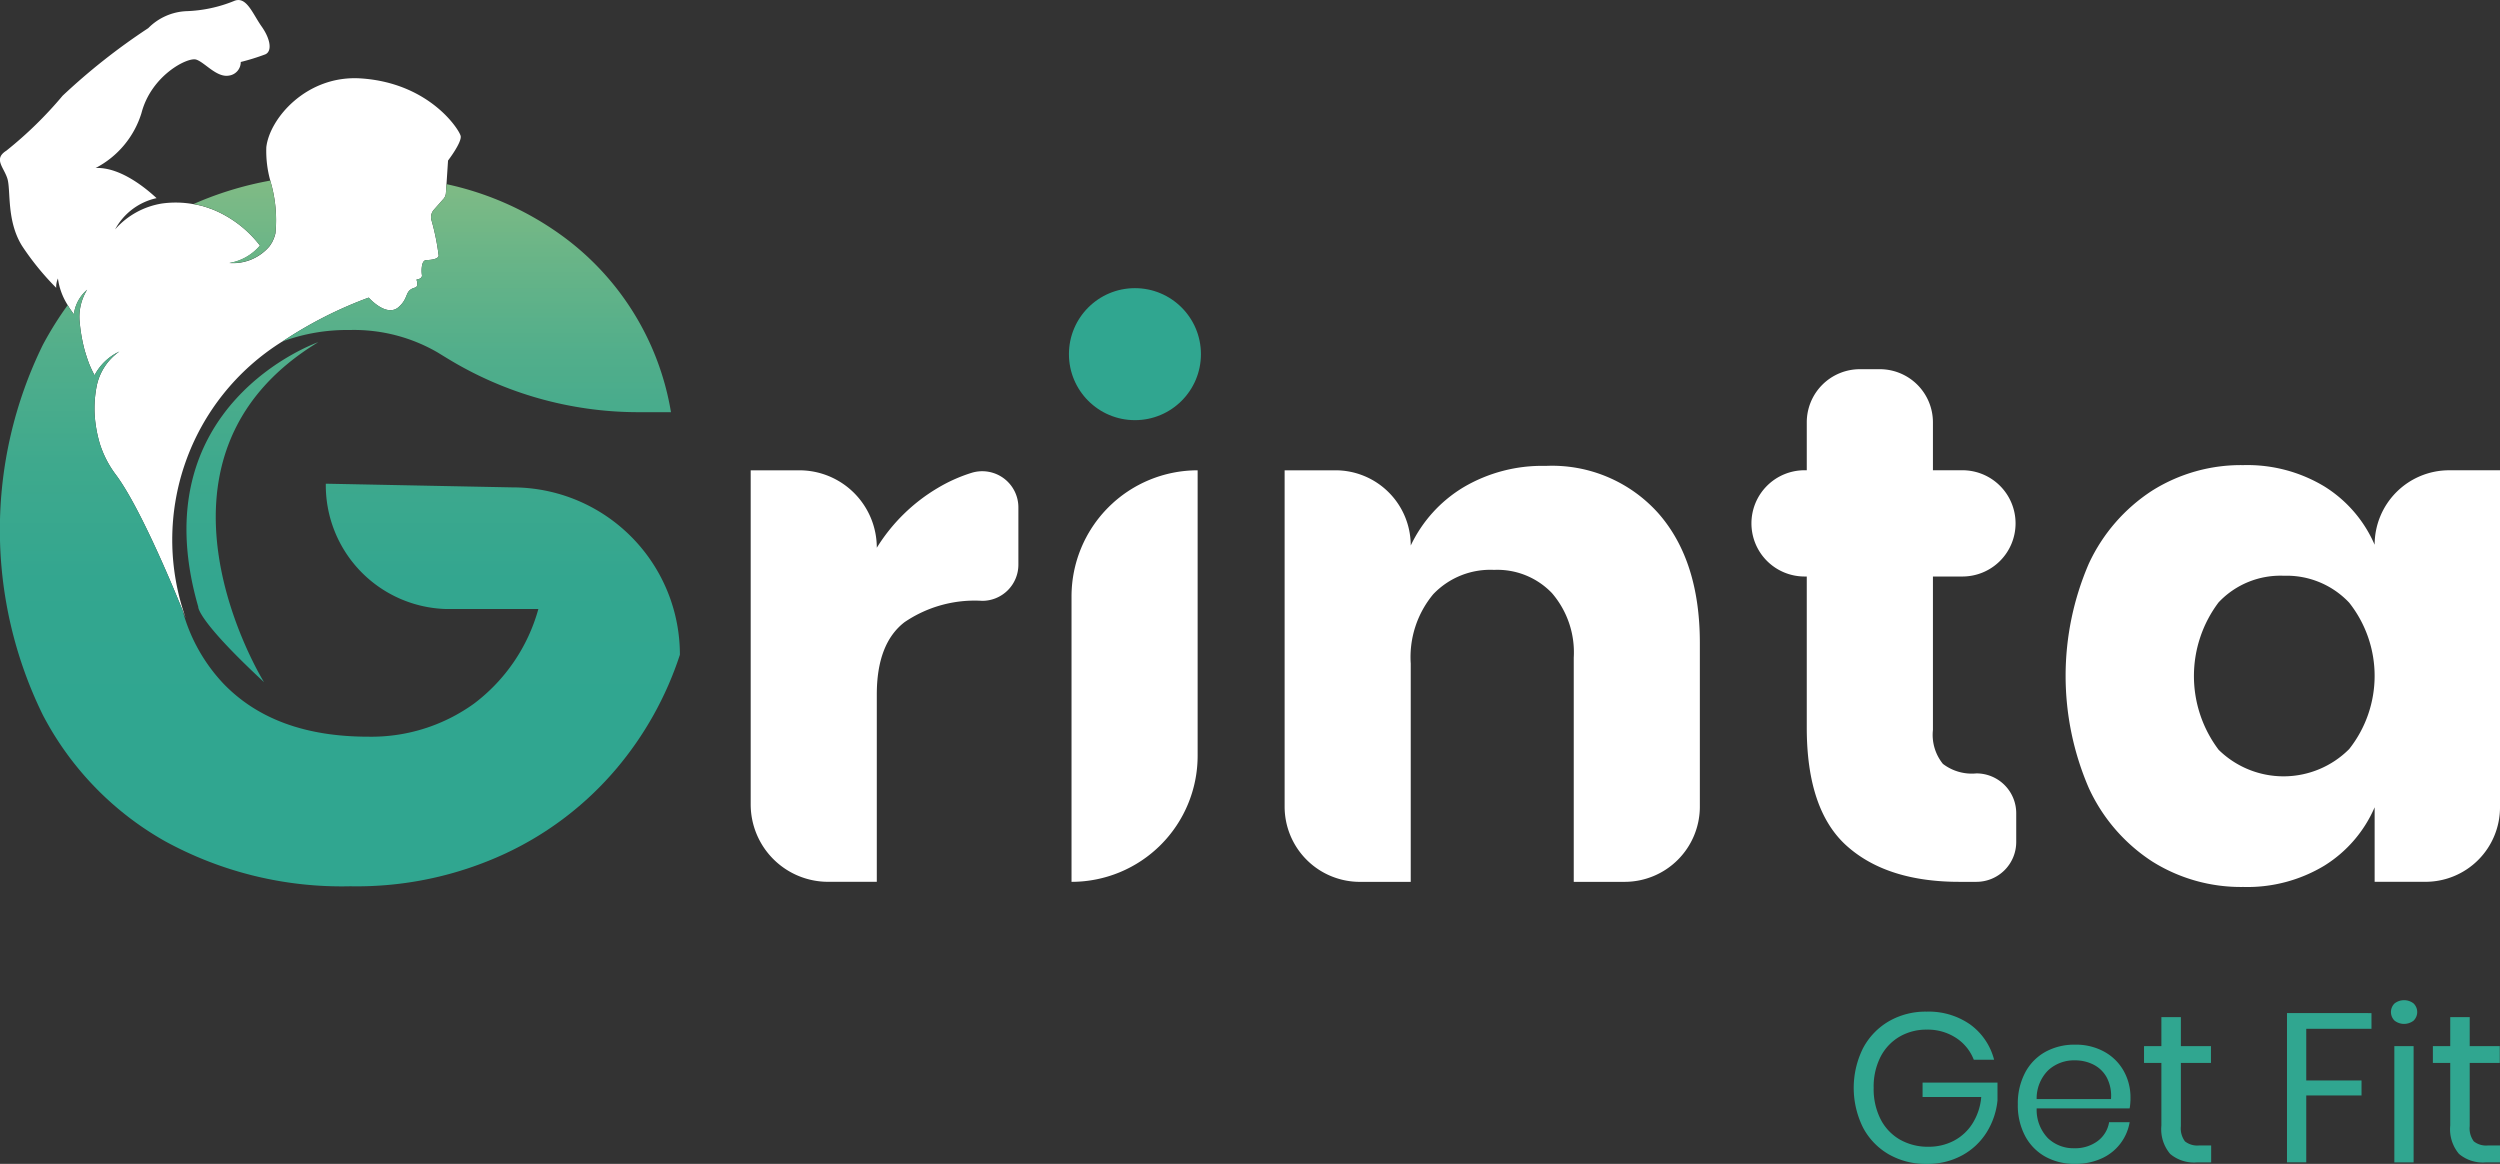
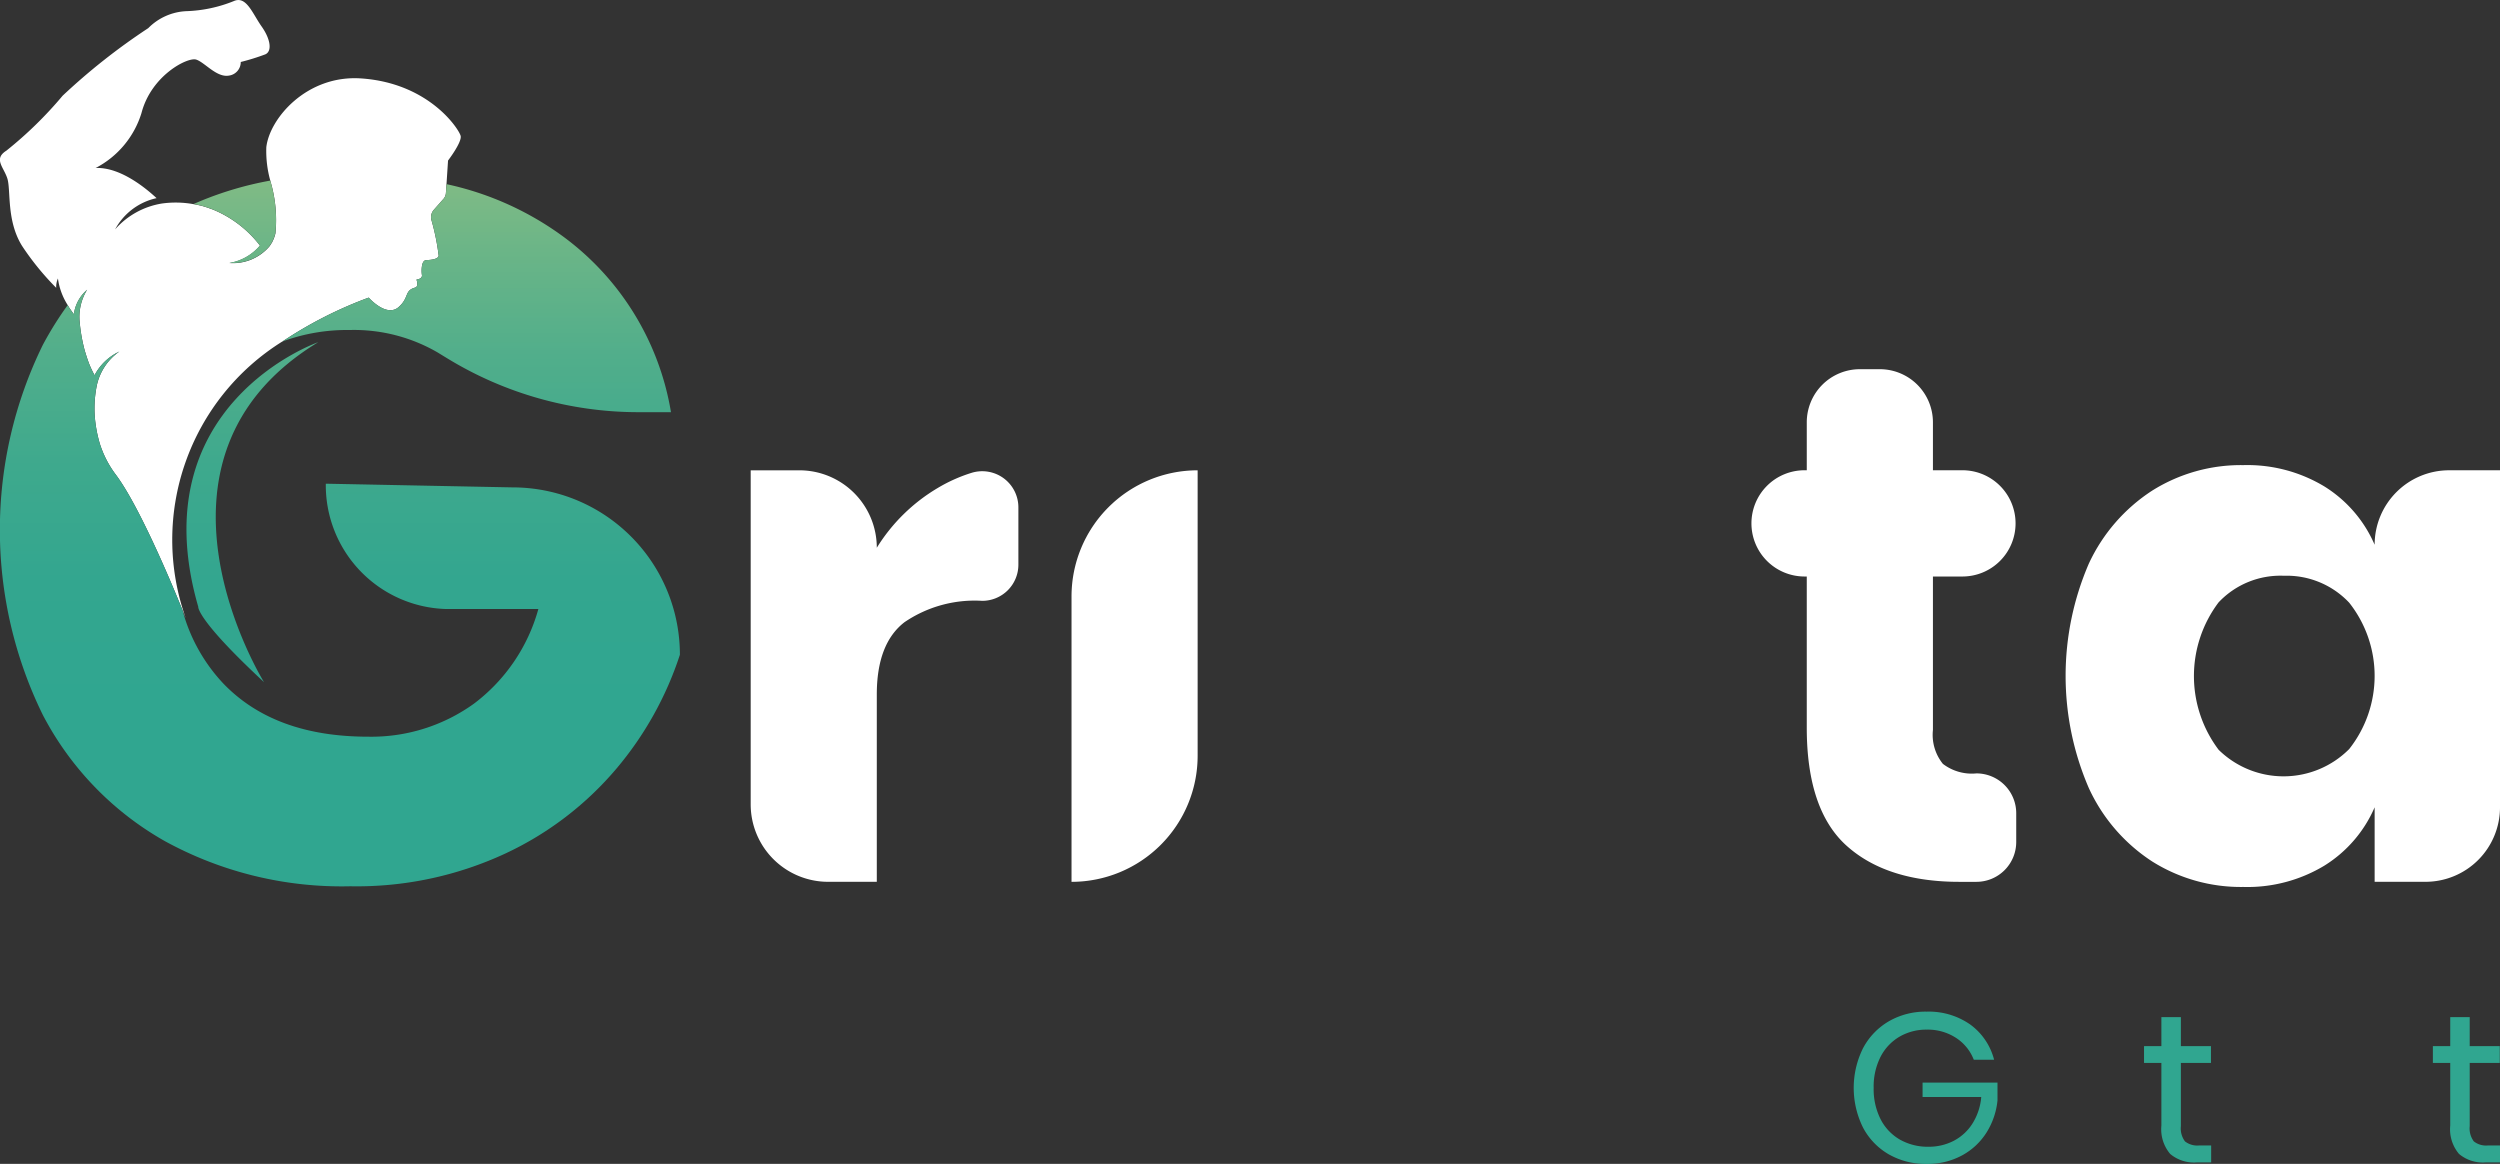
<svg xmlns="http://www.w3.org/2000/svg" width="183.528" height="85.442" viewBox="0 0 183.528 85.442">
  <rect x="0" y="0" width="183.528" height="85.442" fill="#333333" stroke="none" />
  <defs>
    <linearGradient id="linear-gradient" x1="0.5" y1="1" x2="0.5" gradientUnits="objectBoundingBox">
      <stop offset="0.257" stop-color="#30a690" />
      <stop offset="0.434" stop-color="#33a68f" />
      <stop offset="0.596" stop-color="#3ea98d" />
      <stop offset="0.752" stop-color="#51ae8b" />
      <stop offset="0.903" stop-color="#6bb587" />
      <stop offset="1" stop-color="#80bb85" />
    </linearGradient>
  </defs>
  <g id="Group_368" data-name="Group 368" transform="translate(-26.882 -103.194)">
    <path id="Path_143" data-name="Path 143" d="M109.583,147.707a11.544,11.544,0,0,1,2.5-1.118,2.653,2.653,0,0,1,3.425,2.542v4.205a2.654,2.654,0,0,1-2.653,2.653h0a9.148,9.148,0,0,0-5.711,1.57q-2.03,1.57-2.03,5.305v13.752h-3.574a5.685,5.685,0,0,1-5.684-5.685V146.407h3.573a5.685,5.685,0,0,1,5.685,5.685h0A13.123,13.123,0,0,1,109.583,147.707Z" transform="translate(-13.865 -8.687)" fill="#ffffff" />
-     <circle id="Ellipse_56" data-name="Ellipse 56" cx="4.845" cy="4.845" r="4.845" transform="translate(105.354 124.348)" fill="#30a690" />
    <path id="Path_144" data-name="Path 144" d="M134.592,146.407V167.36a9.258,9.258,0,0,1-9.258,9.258h0V155.665a9.258,9.258,0,0,1,9.258-9.258Z" transform="translate(-19.79 -8.687)" fill="#ffffff" />
-     <path id="Path_145" data-name="Path 145" d="M172.338,149.466q3.057,3.465,3.059,9.528v12.019a5.522,5.522,0,0,1-5.522,5.523h-3.735V160.078a6.664,6.664,0,0,0-1.6-4.738,5.546,5.546,0,0,0-4.25-1.705,5.782,5.782,0,0,0-4.466,1.787,7.222,7.222,0,0,0-1.651,5.089v16.026h-3.735a5.523,5.523,0,0,1-5.523-5.523V146.325h3.736a5.522,5.522,0,0,1,5.522,5.523h0a9.966,9.966,0,0,1,3.871-4.277,11.354,11.354,0,0,1,6.037-1.57A10.458,10.458,0,0,1,172.338,149.466Z" transform="translate(-23.727 -8.605)" fill="#ffffff" />
    <path id="Path_146" data-name="Path 146" d="M207.245,169.716v2.111a2.925,2.925,0,0,1-2.924,2.924h-1.245q-5.307,0-8.257-2.626t-2.951-8.689v-11.1h-.162a3.9,3.9,0,0,1-3.9-3.9h0a3.9,3.9,0,0,1,3.9-3.9h.162v-3.519a3.9,3.9,0,0,1,3.9-3.9h1.462a3.9,3.9,0,0,1,3.9,3.9v3.519h2.166a3.9,3.9,0,0,1,3.9,3.9h0a3.9,3.9,0,0,1-3.9,3.9h-2.166V163.6a3.391,3.391,0,0,0,.731,2.49,3.491,3.491,0,0,0,2.463.7h0A2.924,2.924,0,0,1,207.245,169.716Z" transform="translate(-32.349 -6.82)" fill="#ffffff" />
    <path id="Path_147" data-name="Path 147" d="M235.676,147.5a9.447,9.447,0,0,1,3.682,4.277h0a5.468,5.468,0,0,1,5.468-5.468h3.735v24.742a5.468,5.468,0,0,1-5.468,5.468h-3.735v-5.468a9.443,9.443,0,0,1-3.682,4.277,10.93,10.93,0,0,1-5.955,1.57,12.234,12.234,0,0,1-6.687-1.868,12.766,12.766,0,0,1-4.656-5.387,20.768,20.768,0,0,1,0-16.485,12.8,12.8,0,0,1,4.656-5.36,12.234,12.234,0,0,1,6.687-1.868A10.937,10.937,0,0,1,235.676,147.5Zm-7.769,8.5a8.985,8.985,0,0,0,0,10.829,6.8,6.8,0,0,0,9.582-.054,8.663,8.663,0,0,0,0-10.747,6.3,6.3,0,0,0-4.792-1.976A6.233,6.233,0,0,0,227.908,156Z" transform="translate(-38.151 -8.591)" fill="#ffffff" />
    <g id="Group_366" data-name="Group 366" transform="translate(26.882 103.194)">
      <path id="Path_148" data-name="Path 148" d="M60.7,113.175c.1.463-.927,1.806-.927,1.806l-.112,1.718v.016l-.048.679a.719.719,0,0,1-.16.384l-.735.831a.823.823,0,0,0-.168.727,16.917,16.917,0,0,1,.535,2.637c-.056.24-.5.3-.919.32-.376.008-.352.847-.312,1.079.056.312-.4.344-.4.344s.192.511-.1.591c-.807.224-.415.727-1.2,1.422-.895.807-2.205-.687-2.205-.687a30.257,30.257,0,0,0-6.344,3.228H47.6a17.156,17.156,0,0,0-7.079,20.31c-.064-.152-.144-.352-.24-.591-.008-.008-.016-.016-.008-.024-.927-2.277-3.228-7.726-4.906-9.947a7.557,7.557,0,0,1-1.151-2.237,9.6,9.6,0,0,1-.384-2.149,8.544,8.544,0,0,1,.16-2.149A4.084,4.084,0,0,1,35.647,129a3.949,3.949,0,0,0-1.822,1.742,7.447,7.447,0,0,1-.431-.927c-.072-.2-.176-.5-.288-.879a12.247,12.247,0,0,1-.368-2.045,3.79,3.79,0,0,1,.543-2.429,2.852,2.852,0,0,0-.975,1.8c-.128-.168-.248-.344-.352-.5q-.036-.06-.1-.168a4.845,4.845,0,0,1-.719-1.958,1.57,1.57,0,0,0-.128.687,19.906,19.906,0,0,1-2.5-3.068c-1.167-1.862-.815-4.115-1.087-4.962s-1.031-1.43-.072-2.037a28.916,28.916,0,0,0,4.131-4.035,46.359,46.359,0,0,1,6.288-4.962,4.184,4.184,0,0,1,2.812-1.246,10.116,10.116,0,0,0,3.476-.743c.911-.4,1.358.911,2.029,1.862s.783,1.83.272,2.053a16.215,16.215,0,0,1-1.8.559,1,1,0,0,1-.871,1c-.9.16-1.774-.975-2.4-1.175s-3.3,1.159-4.019,3.931a6.793,6.793,0,0,1-3.364,4.027c1.79-.08,3.667,1.462,4.474,2.213a4.564,4.564,0,0,0-3.044,2.293,5.812,5.812,0,0,1,3.444-1.9,7.366,7.366,0,0,1,2.309.048H41.1c.1.016.176.04.272.056s.176.04.256.056.176.048.256.072q.168.048.312.1c.12.048.248.088.368.136a.39.39,0,0,0,.056.024,8.361,8.361,0,0,1,3.348,2.6,3.738,3.738,0,0,1-2.245,1.278,3.51,3.51,0,0,0,2.892-1.167l.008-.008a1.063,1.063,0,0,0,.112-.152,1.119,1.119,0,0,0,.08-.128.338.338,0,0,1,.04-.056c.016-.032.024-.056.04-.088a2.574,2.574,0,0,0,.208-.575,9.985,9.985,0,0,0-.376-3.859v-.008A8.1,8.1,0,0,1,46.433,114c.24-2.117,2.972-5.313,6.943-5.05C58.4,109.284,60.591,112.7,60.7,113.175Z" transform="translate(-26.882 -103.194)" fill="#ffffff" />
      <path id="Path_149" data-name="Path 149" d="M64.514,142.311,50.8,142.04a9.089,9.089,0,0,0,8.845,9.2h6.759a13.05,13.05,0,0,1-4.722,6.943,12.872,12.872,0,0,1-7.774,2.429q-6.9,0-10.65-3.923a12.6,12.6,0,0,1-2.98-5.369.028.028,0,0,1-.008-.016c-.919-2.269-3.228-7.734-4.906-9.955a7.556,7.556,0,0,1-1.151-2.237,9.6,9.6,0,0,1-.384-2.149,8.544,8.544,0,0,1,.16-2.149,4.084,4.084,0,0,1,1.654-2.477,3.949,3.949,0,0,0-1.822,1.742,7.446,7.446,0,0,1-.431-.927c-.072-.2-.176-.5-.288-.879a12.248,12.248,0,0,1-.368-2.045,3.79,3.79,0,0,1,.543-2.429,2.852,2.852,0,0,0-.975,1.8c-.128-.168-.248-.344-.352-.5q-.036-.06-.1-.168a24.913,24.913,0,0,0-1.822,2.916,30.824,30.824,0,0,0,0,27.173,22.684,22.684,0,0,0,8.973,9.268A27.01,27.01,0,0,0,52.6,171.594a25.893,25.893,0,0,0,11.37-2.4,23.9,23.9,0,0,0,8.174-6.248,24.919,24.919,0,0,0,4.65-8.349A12.279,12.279,0,0,0,64.514,142.311Zm-18.248,14.3c-4.98-4.624-4.829-5.53-4.829-5.53-4.3-14.872,8.81-19.432,8.81-19.432C36.078,140.247,46.266,156.611,46.266,156.611Zm.83-32.956a2.574,2.574,0,0,1-.208.575c-.016.032-.024.056-.04.088a.338.338,0,0,0-.04.056,1.12,1.12,0,0,1-.08.128,1.063,1.063,0,0,1-.112.152l-.008.008a3.51,3.51,0,0,1-2.892,1.167,3.738,3.738,0,0,0,2.245-1.278,8.361,8.361,0,0,0-3.348-2.6.39.39,0,0,1-.056-.024c-.12-.048-.248-.088-.368-.136q-.144-.048-.312-.1c-.08-.024-.168-.048-.256-.072s-.168-.04-.256-.056-.176-.04-.272-.056a25.034,25.034,0,0,1,5.625-1.718A9.985,9.985,0,0,1,47.1,123.655ZM76.139,136.79H73.758a26.9,26.9,0,0,1-14.046-3.955l-.719-.439a12.234,12.234,0,0,0-6.464-1.638,13.626,13.626,0,0,0-4.922.847,30.257,30.257,0,0,1,6.344-3.228s1.31,1.494,2.205.687c.783-.7.392-1.2,1.2-1.422.288-.08.1-.591.1-.591s.455-.032.4-.344c-.04-.232-.064-1.071.312-1.079.423-.016.863-.08.919-.32a16.918,16.918,0,0,0-.535-2.637.823.823,0,0,1,.168-.727l.735-.831a.719.719,0,0,0,.16-.384l.048-.679a22.453,22.453,0,0,1,8.709,3.955A20.077,20.077,0,0,1,76.139,136.79Z" transform="translate(-26.882 -106.531)" fill="url(#linear-gradient)" />
    </g>
    <g id="Group_367" data-name="Group 367" transform="translate(162.964 176.619)">
      <path id="Path_150" data-name="Path 150" d="M205.759,197.091a4.609,4.609,0,0,1,1.749,2.581h-1.492a3.344,3.344,0,0,0-1.3-1.6,3.788,3.788,0,0,0-2.152-.607,3.892,3.892,0,0,0-2.006.521,3.639,3.639,0,0,0-1.391,1.485,4.83,4.83,0,0,0-.5,2.269,4.883,4.883,0,0,0,.513,2.309,3.628,3.628,0,0,0,1.422,1.493,4.139,4.139,0,0,0,2.091.52,3.961,3.961,0,0,0,1.85-.435,3.586,3.586,0,0,0,1.376-1.267,4.319,4.319,0,0,0,.645-1.951h-4.306v-1.057h5.5v1.306a5.432,5.432,0,0,1-.808,2.363,4.85,4.85,0,0,1-1.8,1.679,5.273,5.273,0,0,1-2.581.622,5.442,5.442,0,0,1-2.8-.707,4.911,4.911,0,0,1-1.89-1.974,6.555,6.555,0,0,1,0-5.8,4.972,4.972,0,0,1,1.89-1.982,5.368,5.368,0,0,1,2.782-.715A5.3,5.3,0,0,1,205.759,197.091Z" transform="translate(-197.201 -195.303)" fill="#30a690" />
-       <path id="Path_151" data-name="Path 151" d="M220.489,203.858h-6.825a2.99,2.99,0,0,0,.832,2.192,2.713,2.713,0,0,0,1.92.731,2.772,2.772,0,0,0,1.718-.521,2.156,2.156,0,0,0,.848-1.392h1.508a3.559,3.559,0,0,1-2.084,2.674,4.6,4.6,0,0,1-1.927.388,4.394,4.394,0,0,1-2.176-.528,3.732,3.732,0,0,1-1.485-1.516,4.792,4.792,0,0,1-.537-2.324,4.842,4.842,0,0,1,.537-2.332,3.726,3.726,0,0,1,1.485-1.523,4.394,4.394,0,0,1,2.176-.529,4.294,4.294,0,0,1,2.168.529,3.638,3.638,0,0,1,1.415,1.415,3.976,3.976,0,0,1,.49,1.958A4.2,4.2,0,0,1,220.489,203.858Zm-1.679-2.27a2.282,2.282,0,0,0-.98-.948,2.986,2.986,0,0,0-1.353-.311,2.8,2.8,0,0,0-1.959.723,2.914,2.914,0,0,0-.855,2.121h5.457A2.9,2.9,0,0,0,218.81,201.588Z" transform="translate(-200.232 -195.913)" fill="#30a690" />
      <path id="Path_152" data-name="Path 152" d="M228.805,206.07v1.244h-1.057a2.713,2.713,0,0,1-1.951-.622,2.808,2.808,0,0,1-.646-2.083v-4.6h-1.274v-1.229h1.274v-2.129h1.431v2.129h2.208v1.229h-2.208v4.633a1.6,1.6,0,0,0,.3,1.127,1.459,1.459,0,0,0,1.049.3Z" transform="translate(-202.563 -195.405)" fill="#30a690" />
-       <path id="Path_153" data-name="Path 153" d="M243.214,196.279v1.151h-4.788v3.793h4.057v1.1h-4.057v4.913h-1.414v-10.96Z" transform="translate(-205.203 -195.331)" fill="#30a690" />
-       <path id="Path_154" data-name="Path 154" d="M246.828,195.332a1.139,1.139,0,0,1,1.4,0,.883.883,0,0,1,0,1.26,1.139,1.139,0,0,1-1.4,0,.884.884,0,0,1,0-1.26Zm1.4,3.133V207h-1.415v-8.536Z" transform="translate(-207.124 -195.092)" fill="#30a690" />
      <path id="Path_155" data-name="Path 155" d="M255.344,206.07v1.244h-1.057a2.716,2.716,0,0,1-1.951-.622,2.8,2.8,0,0,1-.645-2.083v-4.6h-1.275v-1.229h1.275v-2.129h1.43v2.129h2.207v1.229h-2.207v4.633a1.6,1.6,0,0,0,.3,1.127,1.46,1.46,0,0,0,1.05.3Z" transform="translate(-207.898 -195.405)" fill="#30a690" />
    </g>
  </g>
</svg>